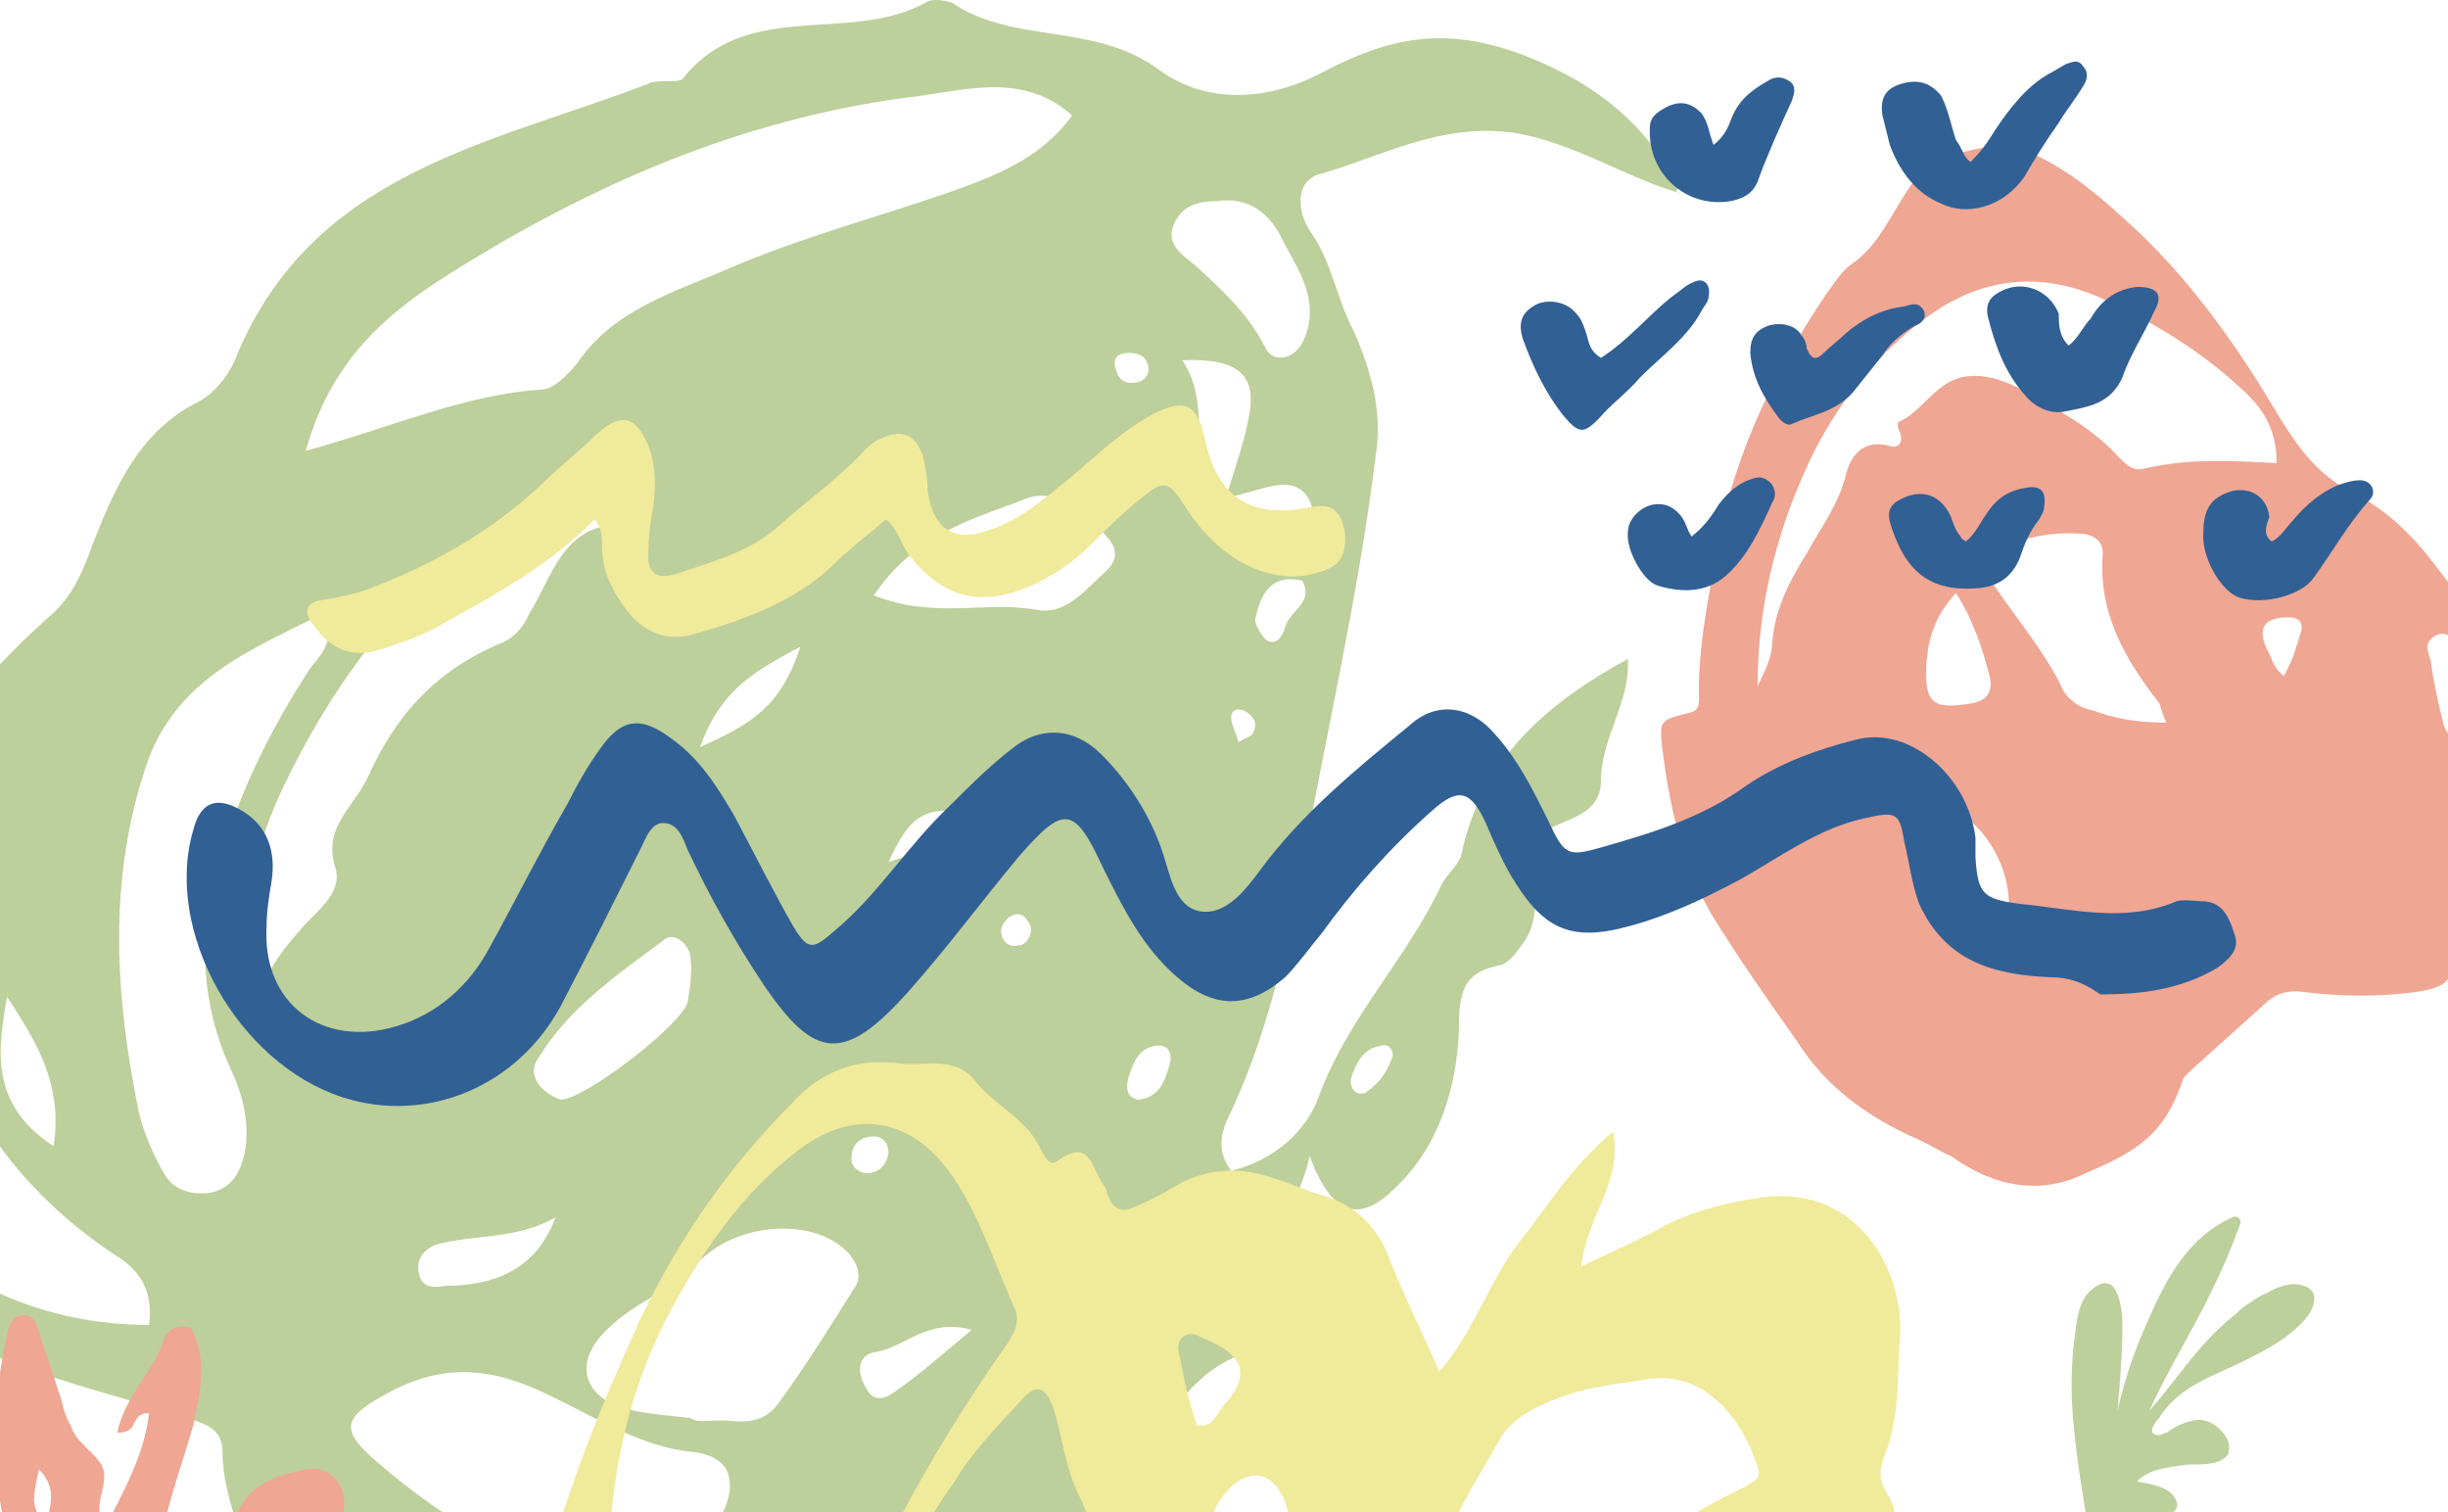
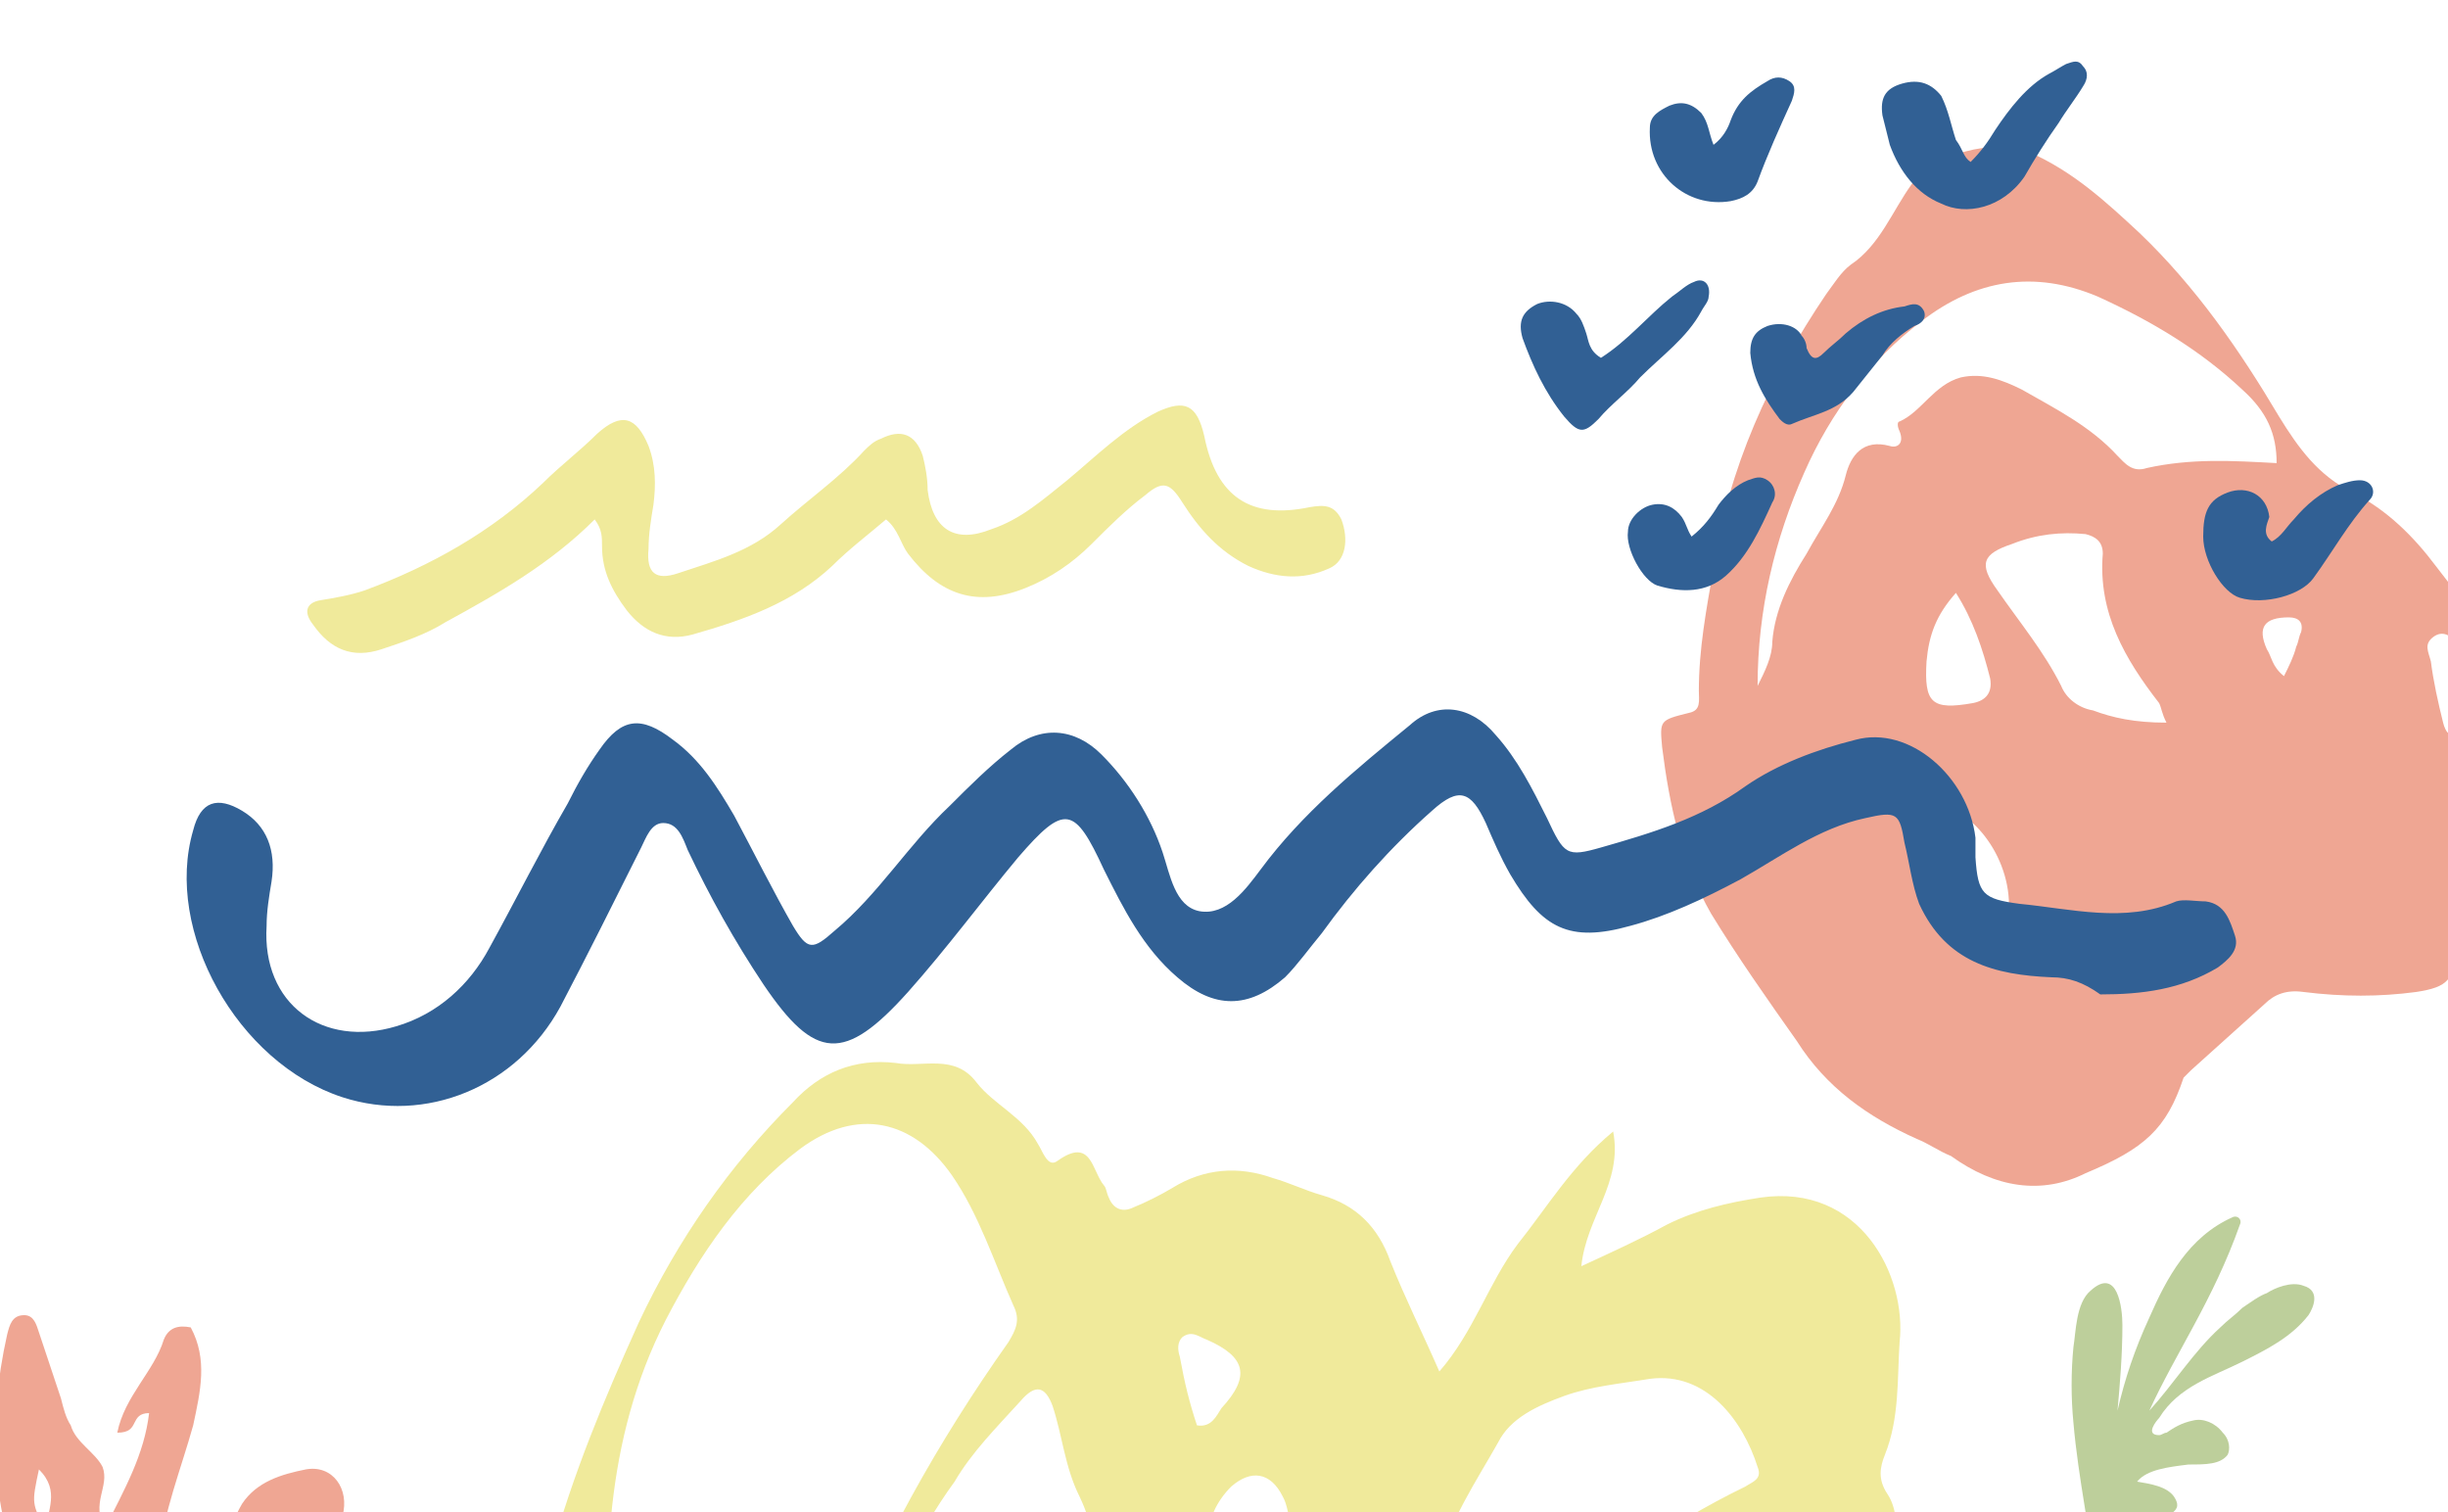
<svg xmlns="http://www.w3.org/2000/svg" width="340" height="210" viewBox="0 0 340 210" fill="none">
  <path d="M270.974 160.545C269.274 159.865 267.913 158.845 266.213 158.165C259.413 155.105 253.632 151.024 249.552 144.564C245.471 138.783 241.391 133.003 237.651 126.882C233.57 119.742 231.87 111.921 230.85 103.76C230.51 100.02 230.51 100.02 234.59 99C236.291 98.66 235.951 97.3 235.951 95.94C235.951 90.159 236.971 84.719 237.991 78.938C240.031 64.997 245.811 52.416 253.632 40.855C254.652 39.495 255.672 37.794 257.032 36.774C261.113 34.054 262.813 29.294 265.533 25.553C268.253 21.473 277.094 19.093 281.855 21.133C287.975 23.853 292.396 27.934 297.156 32.354C304.977 39.835 311.097 48.675 316.538 57.856C319.258 62.277 321.978 66.017 326.739 68.397C331.499 70.777 335.239 74.518 338.3 78.598C343.06 84.719 347.821 90.839 351.561 97.64C353.601 101.04 354.621 105.12 353.601 109.201C352.921 111.921 351.561 114.301 348.161 114.641C345.78 114.981 343.06 115.321 341.36 116.681C339.66 118.382 341.36 121.102 341.36 123.482C341.02 126.202 341.02 128.582 341.02 131.303C341.02 136.063 340 137.083 335.579 137.763C330.479 138.443 325.379 138.443 319.938 137.763C317.558 137.423 315.858 138.103 314.498 139.463C311.097 142.524 307.697 145.584 304.297 148.644C303.957 148.984 303.617 149.324 303.277 149.664C300.896 156.805 297.836 159.525 289.675 162.926C283.555 165.986 277.094 164.966 270.974 160.545ZM316.198 64.317C316.198 60.236 314.838 57.176 311.437 54.116C305.657 48.675 298.856 44.595 291.376 41.195C282.535 37.454 274.374 38.815 266.893 44.595C259.753 50.035 254.312 57.176 250.572 65.677C246.492 74.858 244.111 84.719 244.111 95.26C245.131 93.219 246.151 91.179 246.151 89.139C246.492 84.719 248.532 80.638 250.912 76.898C252.952 73.157 255.332 70.097 256.352 66.017C257.032 63.297 258.733 60.916 262.473 61.937C263.493 62.277 264.513 61.596 263.833 59.896C263.493 59.216 263.493 58.536 263.833 58.536C266.893 57.176 268.593 53.436 272.334 52.416C275.394 51.736 278.114 52.756 280.835 54.116C285.595 56.836 290.355 59.216 294.096 63.297C295.116 64.317 296.136 65.677 298.176 64.997C304.297 63.637 310.077 63.977 316.198 64.317ZM300.896 100.36C300.216 99 300.216 98.32 299.876 97.64C295.116 91.519 291.376 85.059 292.056 76.898C292.056 75.198 291.035 74.518 289.675 74.178C286.275 73.838 282.875 74.178 279.474 75.538C275.394 76.898 274.714 78.258 277.434 81.998C280.495 86.419 283.895 90.499 286.275 95.26C286.955 96.96 288.655 98.32 290.695 98.66C293.416 99.68 296.476 100.36 300.896 100.36ZM278.794 128.242C280.155 121.102 275.394 113.281 269.274 111.581C267.233 110.901 266.553 112.261 266.893 113.621C267.573 116.001 267.913 118.722 267.233 121.102C266.553 122.802 268.253 124.162 269.274 123.822C273.014 123.482 275.394 126.202 278.794 128.242ZM271.654 82.338C268.934 85.399 267.913 88.119 267.573 91.859C267.233 97.64 268.253 98.66 274.034 97.64C275.734 97.3 276.754 96.28 276.414 94.239C275.394 90.159 274.034 86.079 271.654 82.338ZM341.02 88.799C340.34 88.459 339.32 87.439 337.96 88.459C336.6 89.479 337.28 90.499 337.62 91.859C337.96 94.579 338.64 97.64 339.32 100.36C339.66 101.72 340.34 102.74 342.04 101.72C345.44 99.34 344.76 91.179 341.02 88.799ZM317.218 93.899C317.898 92.539 318.578 91.179 318.918 89.819C319.258 89.139 319.258 88.459 319.598 87.779C319.938 86.419 319.258 85.739 317.898 85.739C314.498 85.739 313.477 87.099 314.838 90.159C315.518 91.179 315.518 92.539 317.218 93.899Z" fill="#EFA693" />
-   <path d="M233.57 26.913C225.409 24.533 218.609 19.773 210.108 18.413C199.907 17.053 191.746 21.813 183.245 24.193C179.845 25.213 180.185 29.294 181.885 32.014C184.946 36.094 185.626 41.535 188.006 45.955C190.386 51.396 192.086 57.176 191.066 63.297C188.686 82.678 184.266 101.38 180.865 120.422C178.485 132.663 175.765 144.564 170.324 155.785C169.644 157.485 168.964 159.865 171.004 162.586C176.785 161.226 181.545 157.145 183.245 152.045C187.326 141.164 195.486 133.003 200.247 122.802C200.927 121.442 202.627 120.082 202.967 118.722C205.687 105.461 214.868 97.64 226.089 91.519C226.429 97.64 222.349 102.4 222.349 108.521C222.349 114.641 213.848 113.621 213.168 117.362C212.488 121.442 214.528 126.202 211.808 130.623C210.788 131.983 209.768 133.683 208.408 134.023C202.967 135.043 202.627 138.103 202.627 143.204C202.287 151.025 199.907 159.185 193.786 164.966C188.686 170.066 184.946 168.706 181.885 160.545C180.185 169.046 173.044 174.827 175.425 184.008C175.765 185.028 175.085 187.068 174.405 187.408C162.164 190.808 160.123 203.049 153.663 211.55C149.922 216.65 148.222 207.81 146.862 211.55C145.502 215.29 142.782 218.011 140.062 220.391C137.681 222.771 134.961 224.811 131.901 226.511C126.8 229.232 122.72 232.632 119.32 237.052C115.919 241.133 112.859 246.233 105.719 244.193C103.678 243.513 101.978 245.893 100.278 247.253C91.777 253.374 81.236 255.074 72.736 260.514C68.995 262.895 63.215 261.874 59.474 258.474C47.913 248.273 36.692 238.072 35.332 221.411C34.652 214.61 30.912 208.49 30.912 201.689C30.912 197.949 27.852 197.609 24.791 196.589C15.611 193.528 6.09 191.488 -2.751 187.408C-9.552 184.348 -13.972 180.267 -17.712 174.487C-22.133 168.366 -22.133 159.865 -29.273 155.445C-29.613 155.445 -29.613 154.765 -29.613 154.425C-31.654 150.685 -26.213 146.604 -31.654 142.184C-34.374 139.804 -29.954 133.683 -30.294 128.923C-30.634 123.482 -26.553 119.062 -23.493 115.661C-18.733 110.561 -12.952 105.801 -8.192 100.7C-3.091 95.6 1.669 90.159 7.11 85.399C10.17 82.678 11.53 79.278 12.89 75.538C15.95 67.717 19.351 59.897 27.512 55.816C29.552 54.796 31.592 52.416 32.612 50.036C43.153 23.853 67.975 20.113 90.077 11.612C91.437 10.932 94.157 11.612 94.838 10.932C103.678 -0.289 117.96 6.172 128.501 0.391C129.521 -0.289 131.221 0.051 132.241 0.391C140.742 6.172 151.963 3.111 160.803 9.572C167.604 14.672 176.445 13.992 183.925 9.912C193.106 5.152 200.927 3.451 212.148 7.872C222.349 11.952 228.469 17.393 233.23 25.893C232.55 26.573 232.89 26.913 233.57 26.913ZM170.664 69.077C171.344 72.138 172.704 74.518 175.765 75.538C177.805 76.218 179.845 76.898 181.545 75.198C182.905 73.838 182.565 72.138 182.225 70.437C181.545 68.057 179.845 67.037 177.465 67.377C175.085 67.717 172.704 68.737 170.324 69.077C171.344 65.337 172.704 61.937 173.385 58.196C174.745 52.076 172.024 49.696 164.204 50.036C168.624 56.496 164.204 64.317 170.664 69.077ZM42.473 62.617C54.714 59.217 64.575 54.796 75.116 54.116C76.816 54.116 78.856 52.076 80.216 50.376C85.317 42.895 93.817 40.515 101.638 37.114C111.159 33.034 121.36 30.314 131.221 26.913C138.021 24.533 144.482 22.153 148.902 16.033C142.442 10.252 134.961 12.292 127.82 13.312C104.698 16.033 83.617 24.873 63.895 37.114C55.054 42.555 46.213 49.016 42.473 62.617ZM45.193 85.059C34.992 90.159 24.451 94.24 20.371 106.141C14.931 122.122 15.95 138.443 19.351 154.765C20.031 157.485 21.391 160.545 22.751 162.926C24.111 165.306 26.491 165.986 29.212 165.646C32.272 164.966 33.292 162.926 33.972 160.205C34.652 156.465 33.972 152.725 32.272 148.984C28.872 141.844 27.852 134.363 28.872 126.882C30.912 114.981 36.012 103.76 42.813 93.219C43.833 91.519 46.893 89.479 45.193 85.059ZM88.377 219.371C93.477 220.051 102.318 210.87 101.298 205.429C100.958 203.049 98.918 202.029 96.538 201.689C89.057 201.009 82.936 196.929 76.476 193.868C68.995 190.128 62.195 189.108 54.374 193.188C47.913 196.589 46.893 198.289 51.994 202.709C62.535 211.89 74.096 218.691 88.377 219.371ZM-12.612 129.943C-22.473 143.884 -24.173 159.525 -16.012 168.026C-6.491 178.227 6.09 184.008 20.711 184.008C21.391 178.907 19.011 176.187 16.291 174.487C0.649 164.286 -8.192 149.664 -12.612 129.943ZM35.672 139.804C36.692 134.703 39.753 131.303 42.813 127.903C44.853 125.862 47.573 123.482 46.553 120.422C44.853 114.981 48.934 112.261 50.974 108.181C55.054 99 60.834 92.879 70.015 89.139C71.376 88.459 72.736 87.099 73.416 85.399C76.816 79.958 78.176 72.478 87.017 72.818C88.377 72.818 89.057 70.097 88.377 68.397C87.697 67.037 86.337 67.037 85.317 67.717C77.496 72.138 68.315 72.818 61.175 78.938C51.654 87.779 44.513 98.32 39.073 109.881C34.992 118.722 32.612 128.923 35.672 139.804ZM100.618 197.269C101.978 197.269 105.718 198.289 108.099 194.889C111.839 189.788 115.239 184.348 118.64 178.907C119.66 177.547 119.32 175.847 117.96 174.147C114.219 170.066 107.079 169.726 101.638 172.106C97.558 173.807 95.178 177.547 91.437 179.587C86.677 182.307 80.556 186.388 81.576 191.148C82.936 196.249 90.417 196.249 95.858 196.929C96.878 197.609 97.898 197.269 100.618 197.269ZM69.335 243.513C68.995 242.493 68.995 241.813 68.315 241.133C61.855 233.312 55.394 225.831 48.934 218.351C48.253 217.671 46.553 217.331 45.533 217.331C43.493 217.671 43.153 219.371 43.153 221.071C44.173 229.572 46.893 237.732 51.654 244.533C55.054 248.953 60.495 249.633 65.595 247.933C67.975 247.253 69.335 245.893 69.335 243.513ZM121.36 82.678C129.861 86.079 137.001 83.359 144.142 84.719C148.222 85.399 150.943 81.658 153.663 79.278C155.023 77.918 155.363 76.558 154.003 74.858C150.943 71.117 146.522 67.377 142.102 69.417C134.961 72.138 127.14 74.178 121.36 82.678ZM51.654 210.53C58.114 221.071 63.215 228.551 71.376 233.652C75.456 236.032 79.876 237.392 82.596 232.972C85.657 227.871 79.876 226.171 77.156 225.151C68.655 222.091 61.855 216.31 51.654 210.53ZM77.836 152.725C81.236 152.725 94.838 142.184 95.518 139.124C95.858 137.083 96.198 134.703 95.858 132.663C95.518 130.963 93.477 129.263 92.117 130.623C85.657 135.383 78.856 140.144 74.776 146.944C73.076 149.324 75.116 151.705 77.836 152.725ZM168.964 27.934C166.244 27.934 163.864 28.614 162.844 31.674C162.164 34.054 164.204 35.414 165.904 36.774C169.644 40.175 173.385 43.575 175.765 48.336C176.785 50.376 179.505 50.036 180.865 47.655C183.585 42.215 180.525 37.794 178.145 33.374C176.445 29.634 173.385 27.254 168.964 27.934ZM7.45 159.185C8.81 150.345 4.73 144.224 0.989 138.443C-0.371 145.924 -1.391 153.405 7.45 159.185ZM77.156 169.046C72.055 172.106 65.935 171.426 60.834 172.787C59.474 173.127 57.774 174.487 58.114 176.527C58.454 178.907 60.154 178.907 61.855 178.567C68.315 178.567 74.436 176.527 77.156 169.046ZM134.961 184.688C128.841 182.987 125.78 187.068 121.7 187.748C118.98 188.088 118.98 190.808 120.34 192.848C121.36 194.888 123.06 194.208 124.42 193.188C127.82 190.808 130.881 188.088 134.961 184.688ZM111.159 89.819C104.018 93.559 99.938 96.28 97.218 103.76C104.018 100.7 108.439 98.32 111.159 89.819ZM180.865 80.638C176.445 79.618 175.085 82.678 174.405 85.739C174.065 86.419 175.085 88.119 175.765 88.799C177.125 89.819 178.145 88.459 178.485 87.099C179.165 84.719 182.565 83.699 180.865 80.638ZM123.4 119.742C132.241 116.682 133.941 114.981 131.221 112.601C127.14 112.601 125.44 115.321 123.4 119.742ZM158.083 152.725C161.143 152.385 161.823 150.005 162.504 147.624C162.844 146.264 162.164 144.904 160.463 145.244C158.083 145.584 157.403 147.624 156.723 149.664C156.383 151.025 156.383 152.385 158.083 152.725ZM193.446 146.604C193.446 145.584 192.766 144.904 191.746 145.244C189.366 145.584 188.346 147.624 187.666 149.664C187.326 151.025 188.346 152.385 189.706 151.705C191.746 150.345 192.766 148.644 193.446 146.604ZM123.4 160.205C123.4 158.845 122.72 157.825 121.36 157.825C119.66 157.825 118.3 158.845 118.3 160.545C117.96 161.906 119.32 162.926 120.34 162.926C122.04 162.926 123.06 161.906 123.4 160.205ZM172.024 103.08C173.044 102.4 173.725 102.4 174.065 101.72C174.745 100.36 174.065 99.34 172.704 98.66C171.684 98.32 171.004 98.66 171.004 99.68C171.004 100.7 171.684 101.72 172.024 103.08ZM159.443 50.716C159.103 49.356 158.083 49.016 156.723 49.016C155.363 49.016 154.343 49.696 155.023 51.396C155.363 52.756 156.383 53.436 157.743 53.096C158.763 53.096 159.783 52.076 159.443 50.716ZM143.122 128.583C142.442 127.222 141.762 126.542 140.402 127.223C139.722 127.563 139.041 128.583 139.041 129.263C139.041 130.623 140.062 131.643 141.422 131.303C142.442 131.303 143.462 129.943 143.122 128.583Z" fill="#BDCF9B" />
  <path d="M174.066 271.735C169.305 274.456 165.905 278.196 162.845 281.936C159.785 285.677 157.404 289.757 154.004 293.497C152.304 290.777 153.664 288.397 154.004 286.357C154.684 282.276 154.004 281.256 149.924 279.896C146.863 279.216 144.143 277.516 141.423 277.856C137.683 278.196 137.002 275.476 137.343 273.435C137.683 270.715 136.322 269.355 134.622 267.995C133.602 267.315 132.582 266.295 131.562 267.315C130.542 268.335 132.242 269.355 132.242 270.715C128.162 269.695 127.822 264.595 123.741 263.915C123.741 266.975 125.782 269.015 127.482 271.055C128.162 271.735 128.842 272.755 128.162 273.775C127.482 274.795 126.462 274.115 125.441 274.115C123.401 273.775 122.041 270.715 118.981 273.095C118.301 273.775 117.281 271.735 116.941 270.715C111.5 257.454 110.48 244.193 115.921 230.592C122.041 214.95 130.202 200.329 140.063 186.388C141.083 184.688 141.763 183.327 140.743 181.287C138.023 175.167 135.982 168.706 132.242 163.266C126.802 155.445 118.981 153.745 111.16 159.525C102.999 165.646 97.219 174.147 92.459 183.327C83.958 199.989 83.618 218.01 84.978 236.032C86.338 251.673 91.778 265.955 98.919 279.556C102.319 286.016 107.76 291.457 112.52 297.238C117.621 303.358 123.061 309.139 129.862 313.219C133.602 315.599 136.322 319.339 140.743 320.7C141.763 321.04 142.103 322.06 142.103 323.08C142.103 323.76 141.423 324.44 140.743 324.1C137.343 323.08 133.602 323.08 130.882 321.38C128.502 320.019 125.781 318.319 124.421 315.599C124.081 314.919 123.741 314.239 122.721 313.899C116.601 312.539 112.86 308.118 109.46 303.018C104.36 295.197 97.899 288.397 93.819 279.896C94.159 283.976 95.859 288.397 89.738 289.757C89.398 286.357 87.018 284.316 85.998 281.256C85.658 280.576 85.318 279.556 84.638 279.216C79.537 276.836 78.857 271.735 77.157 267.315C71.377 250.313 71.717 233.312 76.477 215.97C79.537 204.749 83.958 194.208 88.718 183.667C94.159 172.106 101.299 161.905 110.14 153.065C113.88 148.984 118.641 146.944 124.421 147.624C128.162 148.304 132.582 146.264 135.642 150.344C138.023 153.405 142.103 155.105 144.143 158.845C144.823 159.865 145.503 162.246 146.863 161.225C151.624 157.825 151.624 162.586 153.324 164.626C153.664 164.966 153.664 165.646 154.004 166.326C154.684 168.026 156.044 168.366 157.404 167.686C159.104 167.006 161.145 165.986 162.845 164.966C167.265 162.245 172.026 161.905 176.786 163.606C179.166 164.286 181.206 165.306 183.587 165.986C188.347 167.346 191.407 170.406 193.107 175.167C195.148 180.267 197.528 185.027 199.908 190.468C204.669 185.027 206.709 178.227 210.789 172.786C214.869 167.686 218.27 161.905 224.05 157.145C225.41 164.286 220.31 169.046 219.63 175.847C224.05 173.807 227.791 172.106 231.531 170.066C235.611 168.026 240.032 167.006 244.452 166.326C258.393 164.286 264.854 177.207 263.834 186.388C263.494 191.488 263.834 196.929 261.794 202.029C261.114 203.729 260.773 205.429 262.134 207.469C263.494 209.51 263.494 212.23 263.154 214.61C262.814 217.33 263.494 219.711 265.534 221.751C271.994 227.871 271.654 235.352 269.274 243.173C266.554 251.673 261.114 258.814 256.013 266.295C254.653 268.335 252.953 270.375 251.593 272.755C247.852 279.556 242.412 284.996 236.631 290.097C233.231 293.157 229.151 295.537 224.39 296.897C215.89 298.938 208.069 302.678 198.888 301.658C193.788 300.978 189.027 299.958 184.267 297.918C178.826 295.537 176.446 290.437 173.386 286.016C172.366 284.316 173.386 281.936 173.726 280.236C174.406 277.176 175.086 274.796 174.066 271.735ZM186.647 254.734C188.347 254.734 189.367 253.374 190.047 252.354C205.009 233.992 220.65 216.99 242.412 206.449C243.432 205.769 244.792 205.429 244.112 203.729C242.072 197.269 236.971 190.468 229.151 191.488C225.07 192.168 220.99 192.508 217.25 193.868C213.509 195.228 209.769 196.929 208.069 200.329C205.009 205.769 201.268 211.21 199.908 217.33C197.528 228.551 192.767 238.752 187.327 248.613C186.647 250.313 185.627 252.354 186.647 254.734ZM123.401 231.612C123.741 235.012 123.741 238.412 124.421 241.813C125.781 247.593 127.822 253.034 132.582 257.114C135.642 259.834 136.662 259.494 137.683 255.414C139.383 245.893 142.443 236.712 147.543 228.891C151.964 222.091 153.664 215.63 149.924 207.81C147.883 203.729 147.543 199.309 146.183 195.228C145.163 192.508 143.803 192.168 141.763 194.548C138.363 198.289 134.962 201.689 132.582 205.769C127.142 213.25 123.061 221.751 123.401 231.612ZM201.268 281.936C203.308 283.636 205.009 283.636 206.709 283.636C222.69 283.636 236.291 277.856 248.532 267.655C254.313 262.894 254.993 256.434 250.913 250.313C247.852 245.893 246.832 246.233 243.772 250.313C236.291 260.514 227.791 269.355 215.89 274.796C211.129 277.516 206.709 280.236 201.268 281.936ZM236.291 243.513C233.231 242.153 231.191 242.493 228.811 242.493C219.29 243.173 210.789 246.573 202.628 251.673C198.548 254.054 194.808 256.774 191.407 259.834C188.687 262.214 189.707 264.595 192.767 265.615C193.788 265.955 194.808 265.955 195.828 265.955C205.689 265.955 214.869 263.915 223.03 257.114C228.131 253.374 231.531 248.273 236.291 243.513ZM166.245 240.792C172.706 233.652 177.126 225.491 182.567 217.67C183.247 216.99 183.247 214.95 182.567 214.95C178.486 213.93 179.506 210.19 178.146 207.81C176.446 204.409 173.726 204.069 171.006 206.449C168.965 208.49 167.605 211.21 167.945 213.93C168.285 223.111 167.605 231.952 166.245 240.792ZM184.267 225.831C183.247 226.171 182.907 226.171 182.567 226.171C174.066 236.372 169.645 248.953 164.885 261.194C163.865 263.575 165.565 264.935 168.285 264.595C170.666 264.255 172.026 262.214 173.046 260.174C179.846 249.633 181.546 237.732 184.267 225.831ZM155.364 255.754C155.704 255.754 155.704 255.754 156.044 255.414C161.145 249.293 158.424 242.153 158.424 235.352C158.424 233.312 155.704 233.652 154.344 235.352C150.604 240.452 151.284 250.653 155.364 255.754ZM166.245 197.949C168.285 198.289 168.965 196.589 169.645 195.568C173.726 191.148 173.046 188.428 167.605 186.048C166.585 185.708 165.565 184.687 164.205 185.708C163.525 186.388 163.525 187.408 163.865 188.428C164.545 192.168 165.225 194.888 166.245 197.949ZM166.585 245.213C164.205 248.953 161.825 252.694 159.444 256.434C158.764 257.454 158.084 258.474 158.424 259.834C158.424 260.514 158.424 261.534 159.444 261.874C160.465 262.214 161.145 261.534 161.485 260.854C163.525 255.414 166.245 250.993 166.585 245.213Z" fill="#F0EA9B" />
  <path d="M14.588 212.23C17.308 206.789 20.028 202.029 20.708 196.249C19.348 196.249 19.008 196.929 18.668 197.609C18.328 198.289 17.988 198.969 16.288 198.969C17.308 193.868 21.389 190.468 22.749 186.048C23.429 184.347 24.789 184.007 26.489 184.347C28.869 188.768 27.849 193.188 26.829 197.949C25.129 204.069 22.749 209.85 22.069 216.31C21.729 218.69 20.708 221.071 18.668 222.771C16.288 224.811 14.928 228.211 13.568 232.972C23.089 229.231 31.249 224.471 37.71 216.99C37.37 216.31 37.03 215.97 36.69 215.63C31.929 214.61 31.249 212.91 33.63 208.83C35.67 205.769 39.07 204.749 42.47 204.069C46.211 203.389 48.591 206.789 47.571 210.53C47.571 211.21 46.891 211.55 46.891 212.23C48.591 218.691 43.831 221.071 39.75 222.771C35.33 224.811 34.31 228.891 31.249 231.612C29.889 232.972 31.589 234.332 33.289 235.012C38.39 237.052 42.47 240.452 46.891 243.513C51.991 247.253 51.991 248.613 48.591 254.054C45.871 258.134 42.47 260.514 37.71 261.534C34.99 262.214 32.269 260.854 29.889 260.514C26.829 259.834 23.769 259.834 20.368 259.154C19.688 261.534 20.708 263.234 21.729 264.595C23.429 266.635 24.449 269.015 25.129 271.735C27.169 278.196 26.489 280.916 21.729 285.336C20.028 287.037 18.328 287.037 16.968 285.336C15.268 283.296 14.248 280.916 11.188 279.216C9.827 283.636 10.508 288.057 9.487 292.477C8.127 296.557 7.447 300.978 4.047 304.378C0.987 307.098 -1.394 306.758 -2.414 302.678C-3.434 298.938 -4.114 294.857 -3.774 290.777C-3.434 287.037 -3.434 282.956 -4.114 279.216C-4.454 277.856 -5.474 276.156 -6.834 277.856C-10.234 282.276 -15.335 284.996 -19.415 288.737C-22.135 291.457 -24.856 291.797 -27.236 290.437C-29.616 289.077 -30.636 284.656 -29.276 281.596C-26.896 277.516 -25.536 272.755 -22.135 269.015C-21.115 267.995 -20.435 266.635 -19.415 265.275C-18.735 264.255 -17.715 262.894 -19.075 261.534C-20.095 260.514 -21.795 260.854 -22.815 261.874C-26.216 264.935 -30.976 263.234 -34.377 265.955C-36.417 267.655 -41.517 263.914 -43.217 260.174C-44.917 256.434 -44.237 253.714 -41.177 251.673C-40.497 251.333 -39.817 250.653 -39.137 251.333C-38.457 251.673 -38.117 252.353 -38.457 253.374C-39.817 256.774 -37.777 256.774 -35.056 257.454C-28.596 259.154 -22.816 257.114 -17.375 254.734C-13.295 253.374 -9.554 251.673 -5.814 249.973C-4.794 249.633 -3.774 248.953 -3.774 246.913C-7.174 247.933 -9.894 243.173 -13.635 246.233C-18.055 242.153 -22.816 244.873 -27.576 245.213C-27.916 245.213 -28.596 244.873 -28.936 244.533C-28.936 241.813 -26.216 242.153 -24.856 241.133C-22.135 238.752 -22.816 238.072 -25.196 235.692C-28.596 232.632 -33.356 230.932 -36.757 227.531C-42.877 221.411 -44.917 213.93 -45.938 205.769C-46.278 202.709 -45.258 202.029 -42.197 202.709C-41.177 203.049 -39.817 203.389 -39.137 204.069C-32.336 209.85 -23.495 212.57 -17.035 218.691C-11.934 223.451 -6.834 228.551 -2.074 233.652C0.987 237.052 5.407 237.052 8.467 234.332C9.827 232.972 9.147 231.952 8.467 230.592C6.427 227.871 5.407 224.811 4.047 221.751C-1.394 209.85 -1.734 197.609 0.987 185.368C1.327 184.007 1.667 182.647 3.367 182.647C4.727 182.647 5.067 184.007 5.407 185.028C6.427 188.088 7.447 191.148 8.467 194.208C8.807 195.568 9.147 196.929 9.827 197.949C10.508 200.329 13.228 201.689 14.248 203.729C15.268 206.449 12.548 208.83 14.588 212.23ZM-9.894 233.992C-11.595 230.252 -14.655 227.531 -17.715 224.471C-22.815 219.711 -28.596 215.29 -35.056 212.57C-36.077 212.23 -37.437 211.55 -38.457 212.23C-39.817 213.25 -39.137 214.95 -38.797 215.97C-37.437 219.031 -35.737 222.091 -32.676 224.131C-27.236 227.871 -21.455 231.272 -15.335 233.992C-13.635 234.672 -12.274 235.692 -9.894 233.992ZM-20.435 280.236C-12.615 278.196 -3.774 267.655 -4.114 260.854C-10.914 263.575 -20.095 274.456 -20.435 280.236ZM35.67 249.633C32.27 245.553 27.509 244.533 22.749 243.513C21.729 243.173 20.368 243.173 19.688 244.533C19.008 245.893 20.028 246.913 21.049 247.253C25.809 249.973 30.569 250.653 35.67 249.633ZM5.407 204.069C4.387 208.83 4.387 208.83 6.427 212.57C6.427 209.85 8.467 207.129 5.407 204.069Z" fill="#EFA693" />
  <path d="M284.91 135.723C277.09 135.383 270.289 133.683 266.549 125.522C265.529 122.802 265.189 119.742 264.508 117.021C263.828 112.941 263.488 112.601 259.068 113.621C252.607 114.981 247.167 119.062 241.726 122.122C236.626 124.842 231.526 127.222 226.425 128.582C217.924 130.963 214.184 128.923 209.764 121.442C208.404 119.062 207.383 116.681 206.363 114.301C204.323 109.881 202.623 109.201 198.883 112.601C193.102 117.701 188.002 123.482 183.581 129.603C181.881 131.643 180.181 134.023 178.481 135.723C173.38 140.144 168.62 140.144 163.52 135.723C158.759 131.643 156.039 126.202 153.319 120.762C149.238 111.921 147.878 111.581 141.418 119.062C136.317 125.182 131.557 131.643 126.116 137.763C117.275 147.624 113.195 147.284 106.054 136.743C101.974 130.623 98.574 124.502 95.513 118.042C94.833 116.341 94.153 114.301 92.113 114.301C90.413 114.301 89.733 116.341 89.053 117.701C85.313 125.182 81.572 132.663 77.832 139.803C71.711 151.024 59.13 156.125 47.569 152.385C32.948 147.624 22.747 129.263 26.827 115.321C27.847 111.241 30.228 110.561 33.628 112.601C37.028 114.641 38.388 118.041 37.708 122.462C37.368 124.502 37.028 126.542 37.028 128.582C36.348 139.463 44.849 145.584 55.05 142.524C60.83 140.824 65.251 136.743 67.971 131.643C71.711 124.842 75.112 118.042 78.852 111.581C80.212 108.861 81.572 106.48 83.272 104.1C86.333 99.68 89.053 99.34 93.473 102.74C97.214 105.46 99.594 109.201 101.974 113.281C104.694 118.382 107.415 123.822 110.135 128.582C112.175 131.983 112.855 131.983 115.915 129.262C122.036 124.162 126.116 117.362 131.897 111.921C134.617 109.201 137.337 106.48 140.397 104.1C144.478 100.7 149.238 101.04 152.979 104.78C156.719 108.521 159.779 113.281 161.479 118.382C162.499 121.442 163.18 125.862 166.58 126.542C170.32 127.222 173.04 123.482 175.081 120.762C180.861 112.941 188.342 106.821 195.822 100.7C199.563 97.3 204.323 97.98 207.723 102.06C210.784 105.46 212.824 109.541 214.864 113.621C217.244 118.722 217.584 119.062 222.345 117.701C229.485 115.661 236.286 113.621 242.407 109.201C246.827 106.14 252.267 104.1 257.708 102.74C265.189 100.7 273.349 107.841 274.369 116.341C274.369 117.361 274.369 118.041 274.369 119.062C274.709 124.162 275.389 124.842 280.49 125.522C287.631 126.202 295.111 128.242 302.252 125.182C303.272 124.842 304.972 125.182 306.332 125.182C309.052 125.522 309.733 127.902 310.413 129.943C311.093 131.983 309.392 133.343 308.032 134.363C302.932 137.423 297.491 138.103 291.711 138.103C289.331 136.403 287.29 135.723 284.91 135.723Z" fill="#316094" />
  <path d="M82.595 72.138C76.475 78.258 69.334 82.339 61.853 86.419C59.133 88.119 56.073 89.139 53.013 90.159C48.932 91.519 45.872 90.159 43.492 86.759C42.132 85.059 42.472 83.699 44.512 83.359C46.552 83.019 48.592 82.679 50.633 81.999C59.813 78.598 68.314 73.838 75.455 67.037C77.835 64.657 80.555 62.617 82.935 60.237C86.336 57.176 88.376 57.856 90.076 61.937C91.096 64.657 91.096 67.377 90.756 70.097C90.416 72.138 90.076 74.178 90.076 76.218C89.736 79.618 91.096 80.638 94.156 79.618C99.257 77.918 104.357 76.558 108.438 72.818C112.178 69.417 116.598 66.357 119.999 62.617C120.679 61.937 121.359 61.257 122.379 60.917C125.099 59.557 127.139 60.237 128.159 63.297C128.499 64.657 128.839 66.357 128.839 68.057C129.52 73.498 132.58 75.538 137.68 73.498C141.761 72.138 144.821 69.417 148.221 66.697C152.302 63.297 156.042 59.556 160.802 57.176C164.543 55.476 166.243 56.156 167.263 60.577C168.963 69.077 173.723 72.138 181.884 70.438C183.924 70.097 185.284 70.097 186.305 72.138C187.325 74.858 186.985 77.918 184.604 78.938C180.864 80.638 177.124 80.298 173.383 78.598C169.303 76.558 166.583 73.498 164.203 69.757C162.502 67.037 161.482 66.697 159.102 68.737C156.382 70.778 154.002 73.158 151.621 75.538C148.901 78.258 145.841 80.298 142.441 81.658C135.64 84.379 130.54 82.679 126.119 76.898C125.099 75.538 124.759 73.498 123.059 72.138C120.679 74.178 117.959 76.218 115.578 78.598C110.138 83.699 103.337 86.079 96.197 88.119C92.456 89.139 89.396 87.779 87.016 84.719C84.975 81.999 83.615 79.278 83.615 75.878C83.615 74.518 83.615 73.498 82.595 72.138Z" fill="#F0EA9B" />
  <path d="M273.694 22.493C275.054 21.133 276.075 19.773 277.095 18.073C279.135 15.012 281.515 11.952 284.575 10.252C285.255 9.912 286.275 9.232 286.955 8.892C287.976 8.552 288.656 8.212 289.336 9.232C290.016 9.912 290.016 10.932 289.336 11.952C288.316 13.652 286.955 15.352 285.935 17.053C284.235 19.433 282.535 22.153 281.175 24.533C278.115 28.954 273.014 29.974 269.614 28.274C266.214 26.914 263.833 23.853 262.473 20.113C262.133 18.753 261.793 17.393 261.453 16.033C261.113 13.652 261.793 12.292 264.173 11.612C266.554 10.932 268.254 11.612 269.614 13.312C270.634 15.352 270.974 17.393 271.654 19.433C272.674 20.793 272.674 21.813 273.694 22.493Z" fill="#316094" />
-   <path d="M287.3 47.995C288.66 46.975 289.34 45.275 290.36 44.255C291.72 41.875 293.76 40.175 296.821 39.835C299.541 39.835 300.561 40.855 299.201 43.235C297.841 46.295 295.801 49.355 294.781 52.416C293.08 56.156 290.02 56.496 286.62 57.176C284.58 57.516 282.539 56.496 281.179 54.796C278.459 51.736 277.099 47.995 276.079 43.915C275.739 42.215 276.419 41.195 277.779 40.515C280.839 38.815 284.58 40.175 285.94 43.575C285.94 44.935 285.94 46.635 287.3 47.995Z" fill="#316094" />
  <path d="M315.521 75.198C316.881 74.518 317.561 73.158 318.581 72.138C320.281 70.097 322.321 68.397 324.702 67.377C325.722 67.037 326.742 66.697 327.762 66.697C329.462 66.697 330.142 68.397 329.122 69.417C326.062 72.818 324.022 76.558 321.301 80.298C319.601 82.678 314.501 84.039 311.1 83.019C308.72 82.338 306 77.918 306 74.518C306 71.118 306.68 69.417 309.4 68.397C312.121 67.377 314.841 68.737 315.181 71.797C314.841 72.818 314.161 74.178 315.521 75.198Z" fill="#316094" />
  <path d="M222.351 49.696C226.091 47.315 228.811 43.915 232.212 41.195C233.232 40.515 234.252 39.495 235.272 39.155C236.632 38.475 237.652 39.495 237.312 41.195C237.312 41.875 236.632 42.555 236.292 43.235C234.252 46.975 230.852 49.356 227.791 52.416C226.091 54.456 223.711 56.156 222.011 58.196C219.971 60.236 219.291 60.236 217.25 57.856C214.53 54.456 212.83 50.716 211.47 46.975C210.79 44.595 211.47 43.235 213.51 42.215C215.21 41.535 217.59 41.875 218.951 43.575C219.631 44.255 219.971 45.275 220.311 46.295C220.651 47.315 220.651 48.675 222.351 49.696Z" fill="#316094" />
  <path d="M237.989 20.113C239.349 19.093 240.029 17.733 240.369 16.713C241.389 13.992 243.089 12.632 245.469 11.272C246.49 10.592 247.51 10.592 248.53 11.272C249.55 11.952 249.21 12.972 248.87 13.992C247.17 17.733 245.469 21.473 244.109 25.213C243.429 26.913 242.069 27.594 240.369 27.934C234.248 28.954 228.808 24.193 229.148 17.733C229.148 16.032 230.508 15.352 231.868 14.672C233.568 13.992 234.928 14.332 236.289 15.693C237.309 17.053 237.309 18.413 237.989 20.113Z" fill="#316094" />
  <path d="M243.094 49.016C243.094 46.975 243.774 45.955 245.474 45.275C247.514 44.595 249.554 45.275 250.234 46.635C250.574 46.975 250.914 47.655 250.914 48.336C251.594 50.036 252.275 50.036 253.295 49.016C254.315 47.995 255.335 47.315 256.355 46.295C258.735 44.255 261.455 42.895 264.516 42.555C265.536 42.215 266.556 41.875 267.236 43.235C267.576 44.255 266.896 44.935 265.876 45.275C264.176 46.295 262.475 47.655 261.455 49.355C260.095 51.056 258.735 52.756 257.375 54.456C254.995 57.176 251.935 57.516 248.874 58.876C248.194 59.217 247.514 58.536 247.174 58.196C245.134 55.476 243.434 52.756 243.094 49.016Z" fill="#316094" />
-   <path d="M273.015 75.198C274.375 74.178 275.055 72.478 276.075 71.118C277.436 69.077 279.136 68.057 281.516 67.717C283.556 67.377 284.236 68.397 283.896 70.438C283.896 71.118 283.556 71.458 283.216 72.138C281.856 73.838 281.176 75.538 280.496 77.578C279.476 79.958 277.776 81.318 275.055 81.658C267.915 82.338 264.514 79.278 262.474 72.478C262.134 71.118 262.474 70.097 263.834 69.417C266.895 67.717 269.615 68.737 270.975 71.798C271.315 72.818 271.655 73.838 272.335 74.518C272.335 74.858 272.675 74.858 273.015 75.198Z" fill="#316094" />
  <path d="M234.944 74.518C236.644 73.158 237.664 71.797 238.684 70.097C239.704 68.737 241.064 67.377 242.764 66.697C243.785 66.357 244.465 66.017 245.485 66.697C246.505 67.377 246.845 68.737 246.165 69.757C244.465 73.498 242.764 77.238 239.704 79.958C236.984 82.338 233.584 82.338 230.183 81.318C228.143 80.638 225.763 76.218 226.103 73.838C226.103 72.138 227.803 70.437 229.503 70.097C231.203 69.757 232.564 70.437 233.584 71.797C234.264 72.818 234.264 73.498 234.944 74.518Z" fill="#316094" />
  <path d="M320.621 182.647C318.24 185.708 314.84 187.408 311.44 189.108C307.359 191.148 302.599 192.508 299.879 196.929C299.539 197.269 297.839 199.309 299.879 199.309C300.219 199.309 300.559 198.969 300.899 198.969C301.919 198.289 302.939 197.609 304.639 197.269C305.999 196.929 307.699 197.609 308.719 198.969C309.74 199.989 309.74 201.349 309.4 202.029C308.38 203.389 306.339 203.389 303.959 203.389C301.239 203.729 298.179 204.069 296.818 205.769C298.859 206.109 300.899 206.449 301.919 207.809C302.599 208.83 302.599 209.51 301.579 210.19C300.899 210.53 299.879 210.19 298.859 210.53C296.138 210.87 295.118 212.91 294.438 214.95C293.418 218.35 293.078 222.091 293.078 225.831C293.078 226.851 291.378 226.851 291.378 225.831C291.378 224.811 291.378 223.791 291.038 222.771C291.038 221.751 291.038 220.731 291.038 219.711C290.358 212.91 288.658 205.429 287.978 197.609C287.638 194.208 287.638 190.468 287.978 187.068C288.318 185.027 288.318 180.947 290.358 179.247C294.098 175.847 294.778 181.627 294.778 184.007C294.778 188.088 294.438 192.168 294.098 195.908C295.118 191.488 296.478 187.408 298.519 182.987C300.899 177.547 303.959 171.766 310.08 169.046C310.76 168.706 311.44 169.386 311.1 170.066C307.359 180.607 302.259 187.748 298.519 195.908C301.919 192.168 304.639 187.748 308.379 184.347C309.4 183.327 310.42 182.647 311.44 181.627C312.46 180.947 313.82 179.927 314.84 179.587C315.86 178.907 318.24 177.887 319.94 178.567C322.321 179.247 321.301 181.627 320.621 182.647Z" fill="#BDCF9B" />
</svg>